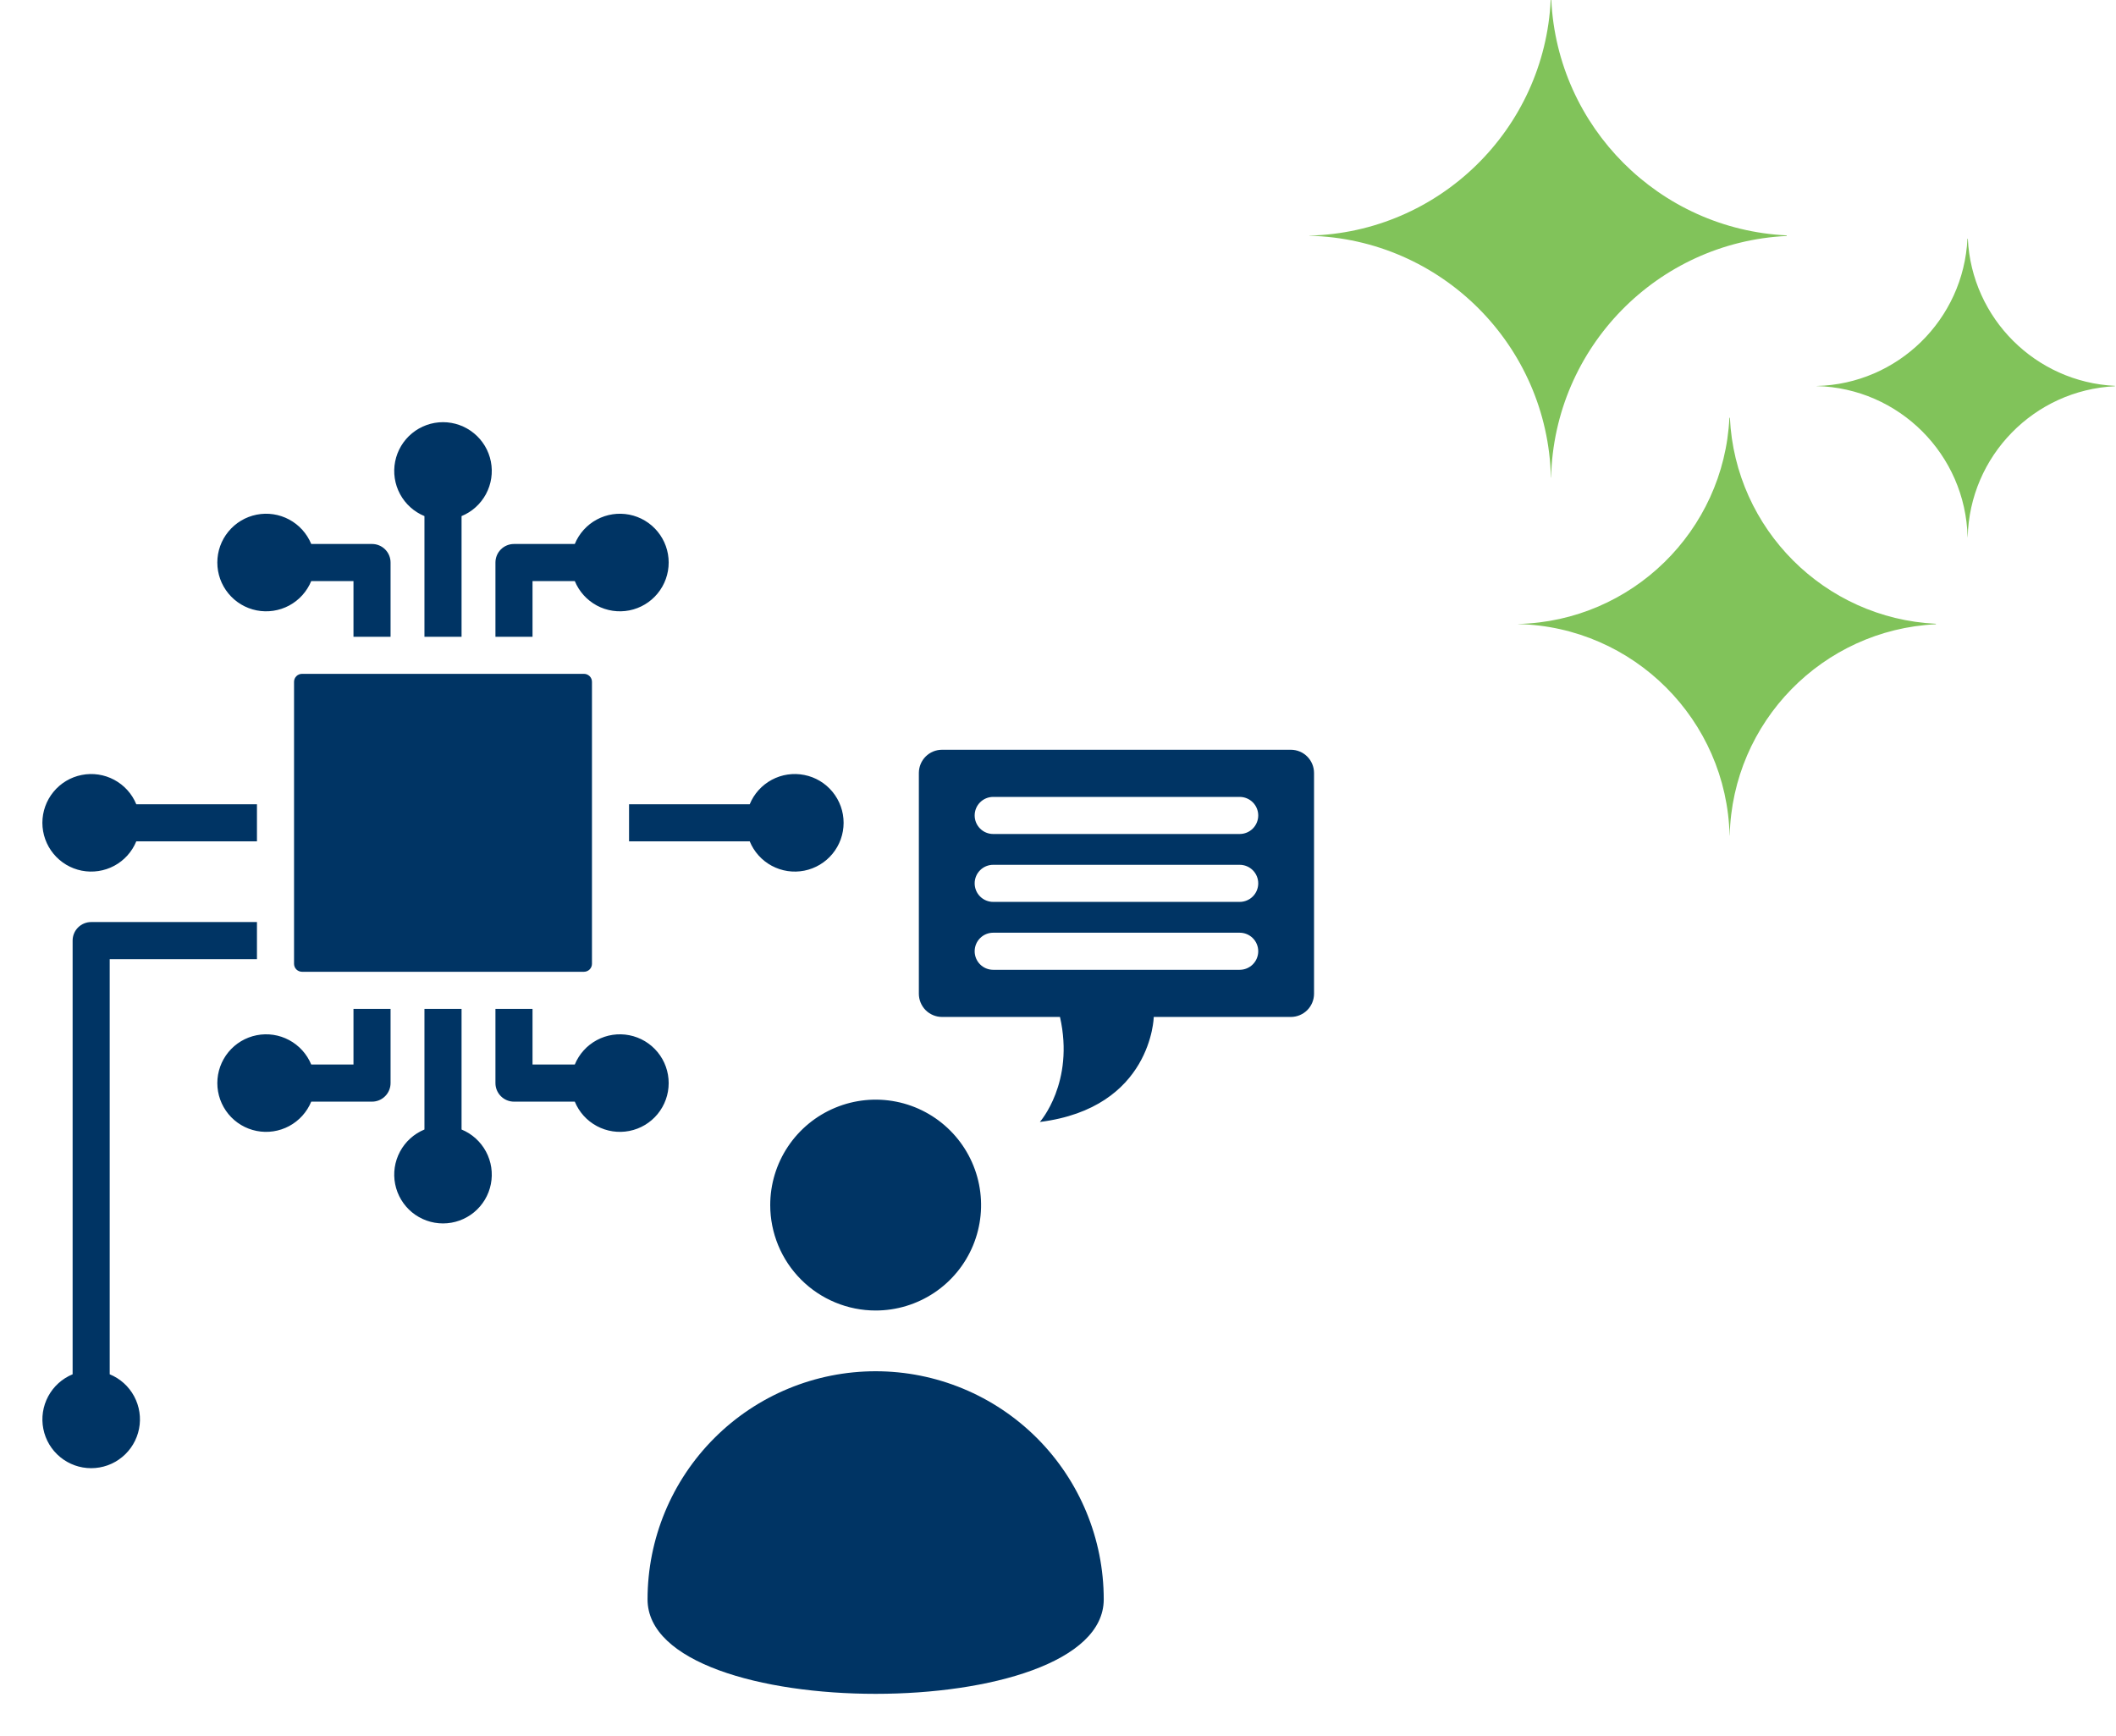
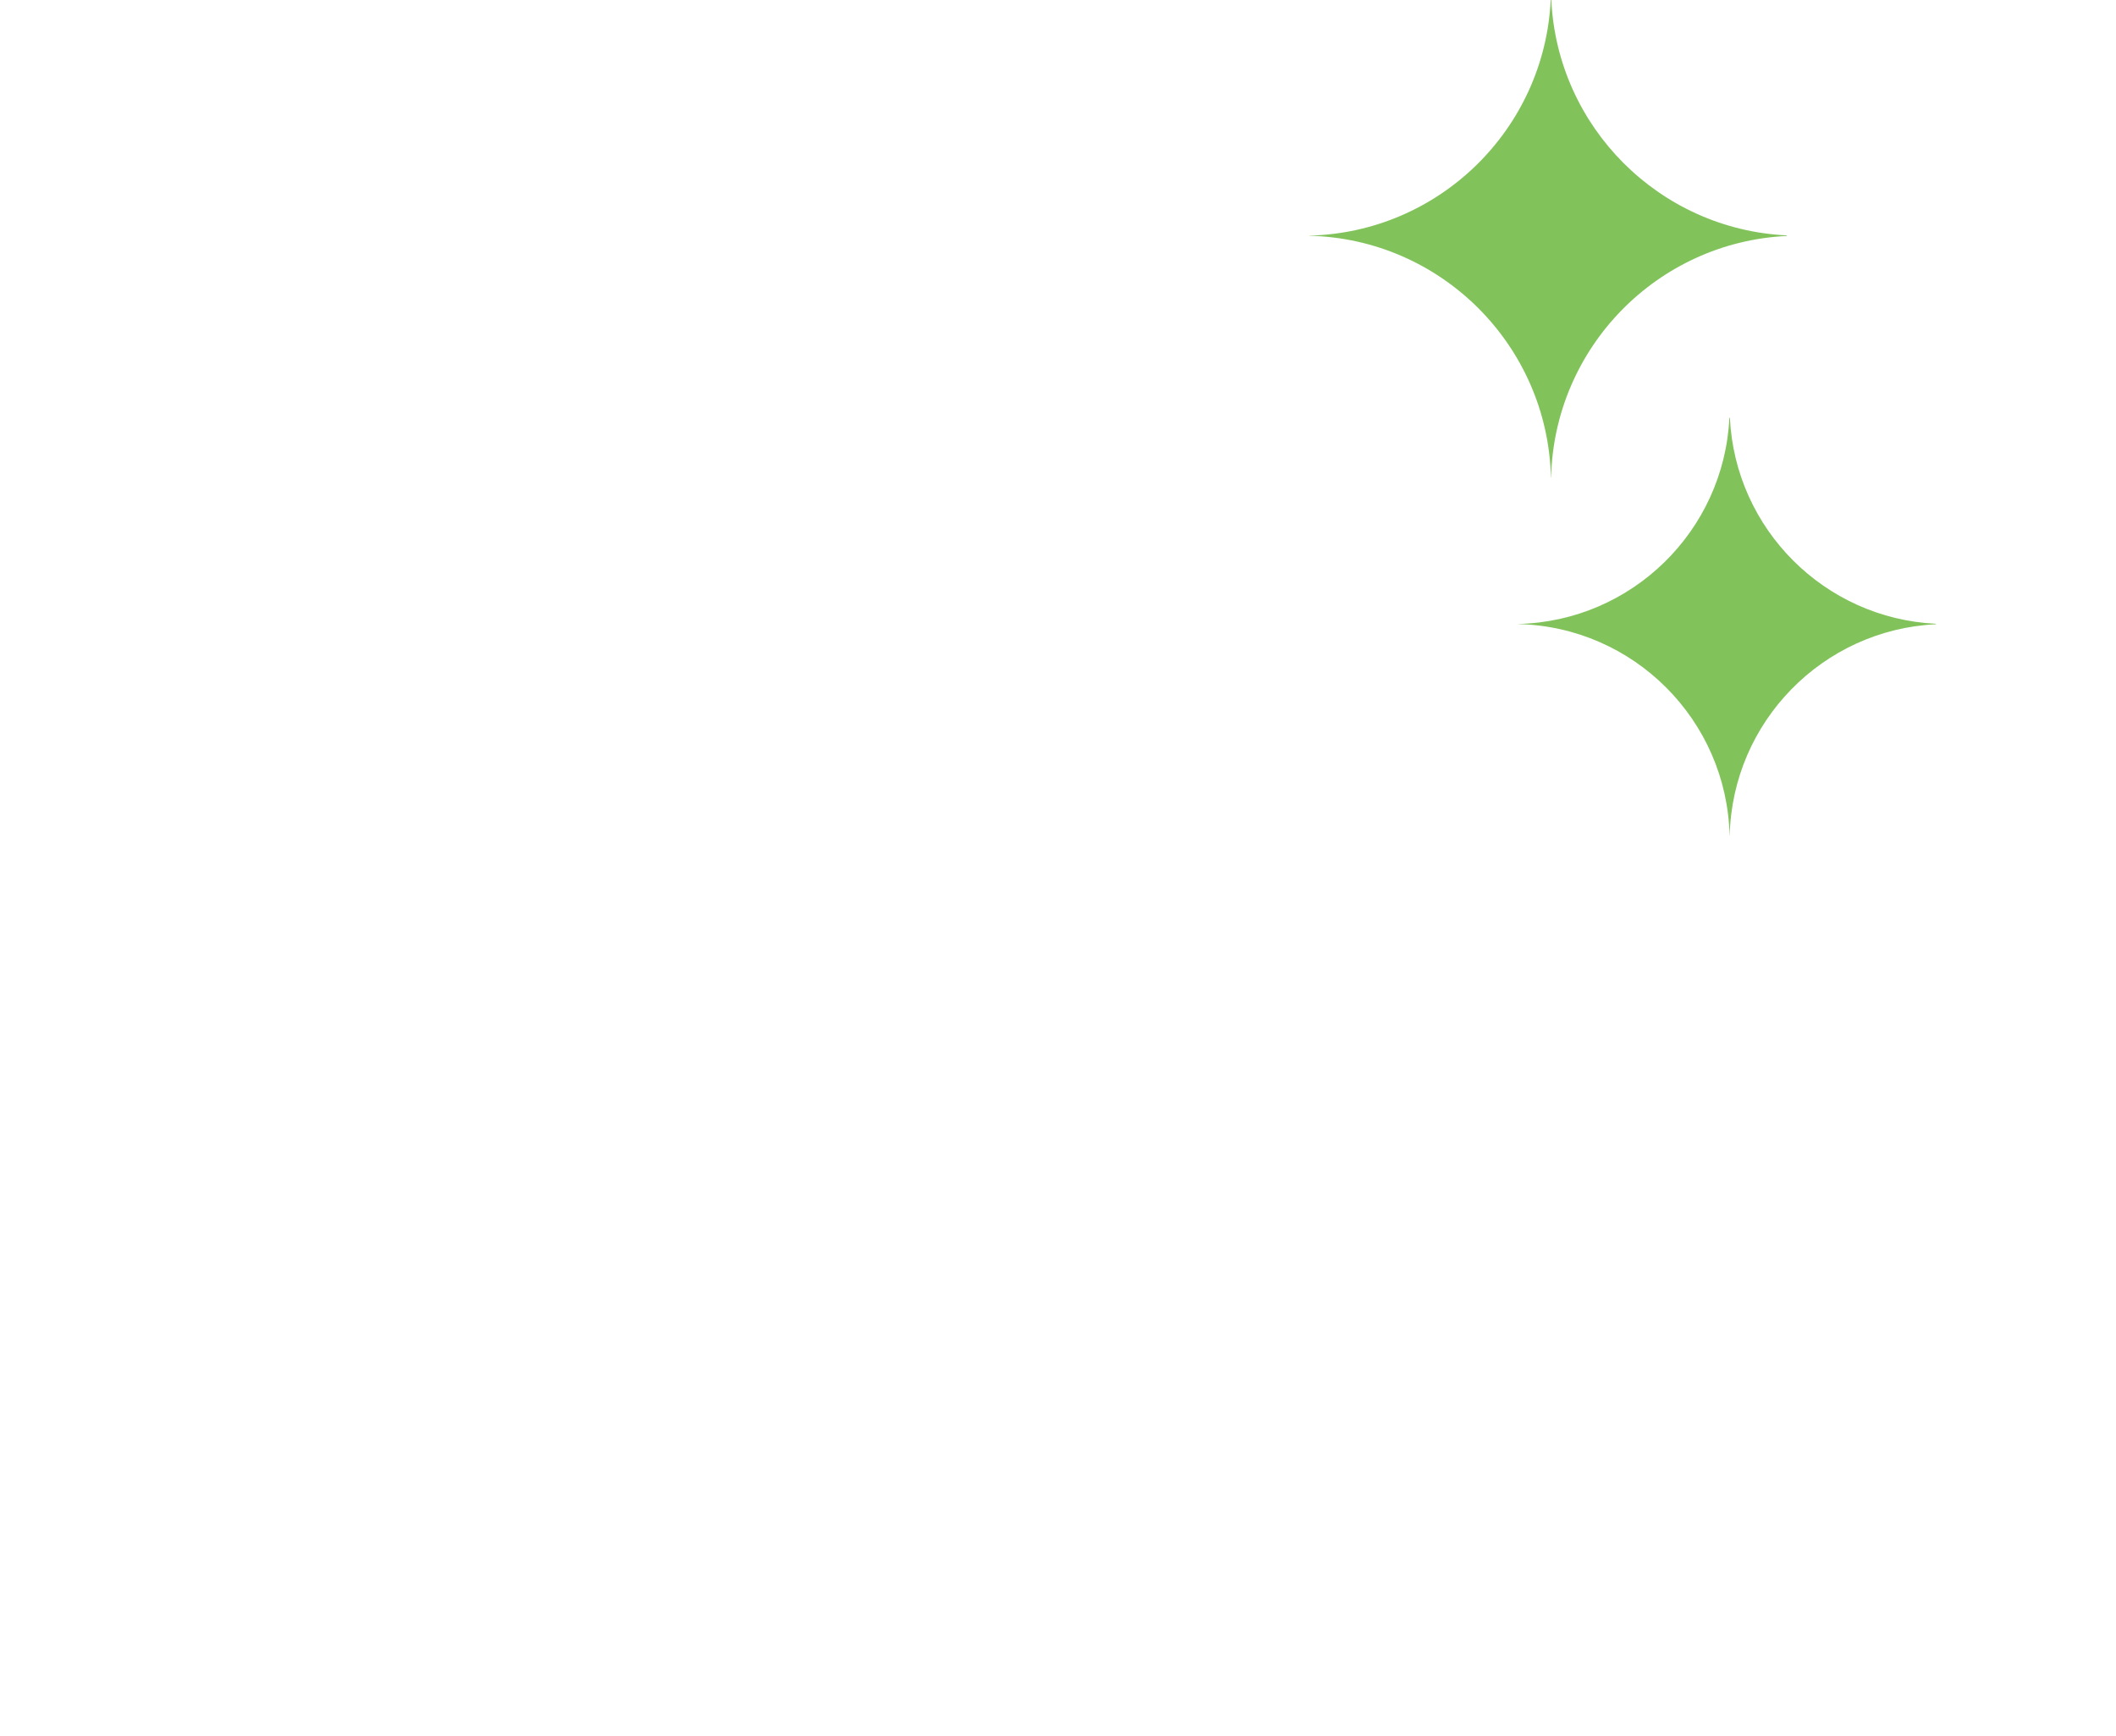
<svg xmlns="http://www.w3.org/2000/svg" width="78" height="64" viewBox="0 0 78 64" fill="none">
  <path fill-rule="evenodd" clip-rule="evenodd" d="M63.767 15.399C63.964 19.503 67.257 22.796 71.361 22.993V23.011C67.192 23.211 63.861 26.605 63.76 30.799H63.756C63.654 26.54 60.22 23.106 55.961 23.004V23C60.155 22.899 63.549 19.568 63.749 15.399H63.767Z" fill="#81C35A" />
  <path fill-rule="evenodd" clip-rule="evenodd" d="M57.162 0H57.184C57.41 4.69 61.172 8.452 65.862 8.677V8.698C61.097 8.927 57.291 12.806 57.176 17.6H57.17C57.054 12.732 53.129 8.807 48.262 8.69V8.685C53.054 8.57 56.933 4.764 57.162 0Z" fill="#81C35A" />
-   <path fill-rule="evenodd" clip-rule="evenodd" d="M72.524 8.8H72.538C72.679 11.731 75.03 14.082 77.961 14.223V14.237C74.984 14.38 72.605 16.804 72.533 19.8H72.529C72.457 16.757 70.004 14.304 66.961 14.231V14.228C69.957 14.157 72.381 11.777 72.524 8.8Z" fill="#81C35A" />
-   <path fill-rule="evenodd" clip-rule="evenodd" d="M40.686 58.955C40.686 63.598 23.87 63.598 23.87 58.955C23.87 56.724 24.756 54.586 26.333 53.009C27.91 51.432 30.048 50.546 32.278 50.546C34.508 50.546 36.647 51.432 38.224 53.009C39.8 54.586 40.686 56.724 40.686 58.955ZM11.132 24.839H21.528C21.606 24.839 21.68 24.87 21.735 24.925C21.79 24.98 21.821 25.054 21.821 25.132V35.528C21.821 35.605 21.79 35.68 21.735 35.735C21.68 35.789 21.606 35.82 21.528 35.821H11.132C11.055 35.82 10.98 35.789 10.925 35.735C10.87 35.68 10.839 35.605 10.839 35.528V25.132C10.839 25.054 10.87 24.98 10.925 24.925C10.98 24.87 11.055 24.839 11.132 24.839ZM1.562 30.33C1.563 29.913 1.707 29.51 1.972 29.188C2.236 28.866 2.604 28.646 3.013 28.566C3.421 28.485 3.845 28.549 4.212 28.746C4.579 28.943 4.866 29.261 5.024 29.646H9.472V31.013H5.024C4.866 31.398 4.579 31.717 4.212 31.914C3.845 32.111 3.421 32.174 3.013 32.094C2.604 32.013 2.236 31.793 1.972 31.471C1.707 31.15 1.563 30.746 1.562 30.33ZM15.646 23.472V19.024C15.261 18.866 14.943 18.579 14.746 18.212C14.549 17.845 14.485 17.421 14.566 17.012C14.647 16.604 14.867 16.236 15.188 15.972C15.51 15.707 15.914 15.562 16.33 15.562C16.747 15.562 17.15 15.707 17.472 15.972C17.794 16.236 18.014 16.604 18.094 17.012C18.175 17.421 18.111 17.845 17.914 18.212C17.717 18.579 17.399 18.866 17.014 19.024V23.472H15.646ZM2.677 50.658V34.671C2.677 34.49 2.749 34.316 2.877 34.188C3.006 34.06 3.179 33.988 3.361 33.988H9.472V35.355H4.044V50.658C4.43 50.816 4.748 51.103 4.945 51.47C5.142 51.837 5.206 52.261 5.125 52.669C5.044 53.078 4.824 53.446 4.502 53.71C4.181 53.975 3.777 54.119 3.361 54.119C2.944 54.119 2.541 53.975 2.219 53.71C1.897 53.446 1.677 53.078 1.597 52.669C1.516 52.261 1.58 51.837 1.777 51.47C1.974 51.103 2.292 50.816 2.677 50.658V50.658ZM11.473 20.052H13.714C13.895 20.052 14.069 20.124 14.197 20.252C14.325 20.38 14.397 20.554 14.397 20.735V23.472H13.03V21.419H11.473C11.314 21.804 11.027 22.123 10.66 22.32C10.293 22.517 9.869 22.58 9.461 22.5C9.052 22.419 8.684 22.199 8.42 21.877C8.155 21.555 8.011 21.152 8.011 20.735C8.011 20.319 8.155 19.915 8.42 19.594C8.684 19.272 9.052 19.052 9.461 18.971C9.869 18.89 10.293 18.954 10.66 19.151C11.027 19.348 11.314 19.667 11.473 20.052ZM14.397 37.188H13.03V39.24H11.473C11.314 38.855 11.027 38.537 10.66 38.34C10.293 38.143 9.869 38.079 9.461 38.16C9.052 38.24 8.684 38.461 8.42 38.782C8.156 39.104 8.011 39.508 8.011 39.924C8.011 40.34 8.156 40.744 8.42 41.066C8.684 41.388 9.052 41.608 9.461 41.688C9.869 41.769 10.293 41.705 10.66 41.508C11.027 41.311 11.314 40.993 11.473 40.608H13.714C13.895 40.608 14.069 40.536 14.197 40.407C14.325 40.279 14.397 40.105 14.397 39.924V37.188ZM17.014 37.188V41.635C17.399 41.794 17.717 42.081 17.914 42.448C18.111 42.815 18.175 43.238 18.094 43.647C18.014 44.056 17.794 44.423 17.472 44.688C17.15 44.952 16.747 45.097 16.33 45.097C15.914 45.097 15.51 44.952 15.188 44.688C14.867 44.423 14.647 44.056 14.566 43.647C14.485 43.238 14.549 42.815 14.746 42.448C14.943 42.081 15.261 41.794 15.646 41.635V37.188H17.014ZM21.188 21.419H19.63V23.472H18.263V20.735C18.263 20.554 18.335 20.38 18.463 20.252C18.591 20.124 18.765 20.052 18.946 20.052H21.188C21.346 19.667 21.633 19.348 22 19.151C22.367 18.954 22.791 18.891 23.199 18.971C23.608 19.052 23.976 19.272 24.24 19.594C24.505 19.915 24.649 20.319 24.649 20.735C24.649 21.152 24.505 21.555 24.24 21.877C23.976 22.199 23.608 22.419 23.199 22.5C22.791 22.58 22.367 22.517 22 22.32C21.633 22.122 21.346 21.804 21.188 21.419ZM19.63 37.188V39.24H21.188C21.346 38.855 21.633 38.537 22 38.34C22.367 38.143 22.791 38.079 23.199 38.16C23.608 38.24 23.976 38.461 24.24 38.782C24.505 39.104 24.649 39.508 24.649 39.924C24.649 40.34 24.505 40.744 24.24 41.066C23.976 41.388 23.608 41.608 23.199 41.688C22.791 41.769 22.367 41.705 22 41.508C21.633 41.311 21.346 40.993 21.188 40.608H18.946C18.765 40.608 18.591 40.536 18.463 40.407C18.335 40.279 18.263 40.105 18.263 39.924V37.188H19.63ZM23.188 29.646H27.636C27.794 29.261 28.081 28.943 28.448 28.745C28.815 28.548 29.239 28.485 29.647 28.566C30.056 28.646 30.424 28.866 30.688 29.188C30.953 29.51 31.097 29.913 31.097 30.33C31.097 30.746 30.953 31.15 30.688 31.471C30.424 31.793 30.056 32.013 29.647 32.094C29.239 32.175 28.815 32.111 28.448 31.914C28.081 31.717 27.794 31.398 27.636 31.013H23.188V29.646ZM45.697 29.375C45.879 29.375 46.052 29.447 46.181 29.575C46.309 29.703 46.381 29.877 46.381 30.058C46.381 30.24 46.309 30.413 46.181 30.542C46.052 30.67 45.879 30.742 45.697 30.742H36.611C36.43 30.742 36.256 30.67 36.128 30.542C36 30.413 35.928 30.24 35.928 30.058C35.928 29.877 36 29.703 36.128 29.575C36.256 29.447 36.43 29.375 36.611 29.375H45.697ZM45.697 34.381C45.879 34.381 46.052 34.453 46.181 34.581C46.309 34.709 46.381 34.883 46.381 35.064C46.381 35.246 46.309 35.42 46.181 35.548C46.052 35.676 45.879 35.748 45.697 35.748H36.611C36.43 35.748 36.256 35.676 36.128 35.548C36 35.42 35.928 35.246 35.928 35.064C35.928 34.883 36 34.709 36.128 34.581C36.256 34.453 36.43 34.381 36.611 34.381H45.697ZM45.697 31.878C45.879 31.878 46.052 31.95 46.181 32.078C46.309 32.206 46.381 32.38 46.381 32.561C46.381 32.743 46.309 32.917 46.181 33.045C46.052 33.173 45.879 33.245 45.697 33.245H36.611C36.43 33.245 36.256 33.173 36.128 33.045C36 32.917 35.928 32.743 35.928 32.561C35.928 32.38 36 32.206 36.128 32.078C36.256 31.95 36.43 31.878 36.611 31.878H45.697ZM34.724 27.637C34.498 27.637 34.281 27.727 34.121 27.887C33.962 28.047 33.872 28.264 33.871 28.49V36.633C33.872 36.859 33.962 37.076 34.121 37.236C34.281 37.395 34.498 37.486 34.724 37.486H39.073C39.621 39.906 38.331 41.357 38.331 41.357C42.46 40.841 42.53 37.486 42.53 37.486H47.584C47.81 37.486 48.027 37.395 48.187 37.236C48.347 37.076 48.437 36.859 48.438 36.633V28.49C48.437 28.264 48.347 28.047 48.187 27.887C48.027 27.727 47.81 27.637 47.584 27.637H34.724ZM28.392 44.421C28.392 43.652 28.62 42.901 29.047 42.262C29.474 41.623 30.081 41.125 30.791 40.831C31.502 40.536 32.283 40.459 33.037 40.609C33.791 40.759 34.483 41.13 35.026 41.673C35.57 42.217 35.94 42.909 36.09 43.663C36.24 44.417 36.163 45.198 35.869 45.908C35.575 46.618 35.077 47.225 34.438 47.652C33.798 48.079 33.047 48.307 32.279 48.307C31.768 48.307 31.263 48.207 30.791 48.011C30.32 47.816 29.891 47.53 29.531 47.169C29.17 46.808 28.883 46.38 28.688 45.908C28.493 45.437 28.392 44.931 28.392 44.421Z" fill="#003464" />
</svg>